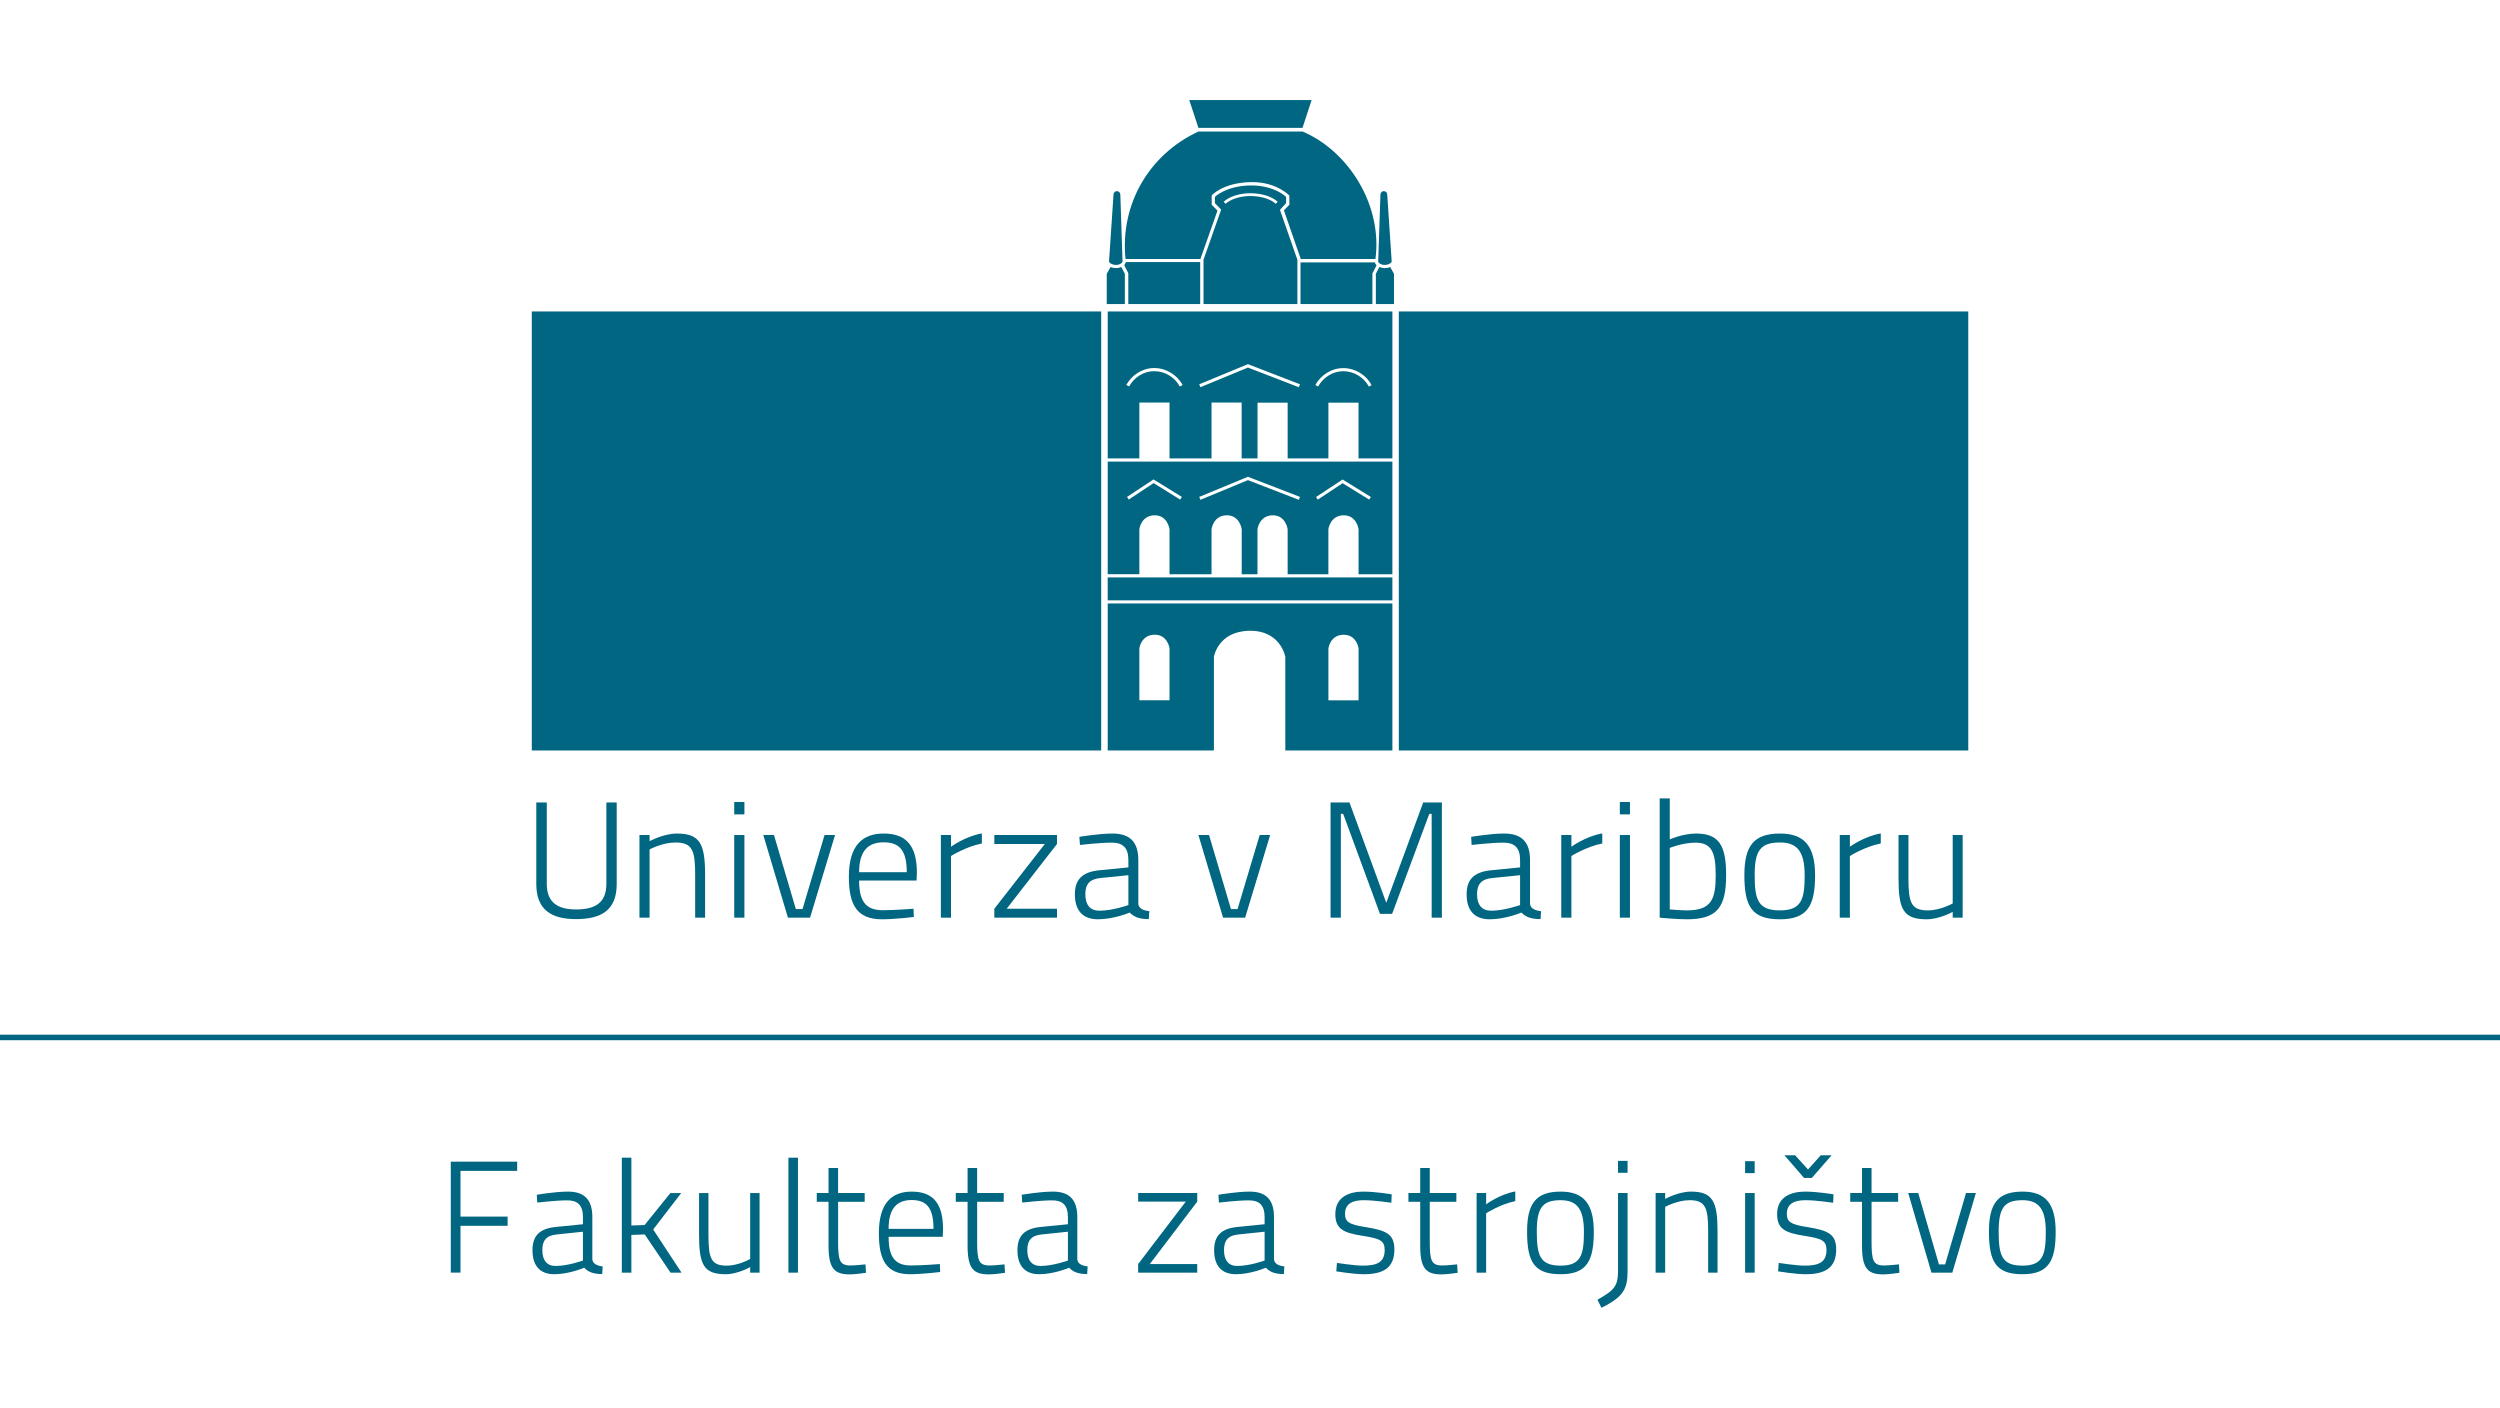
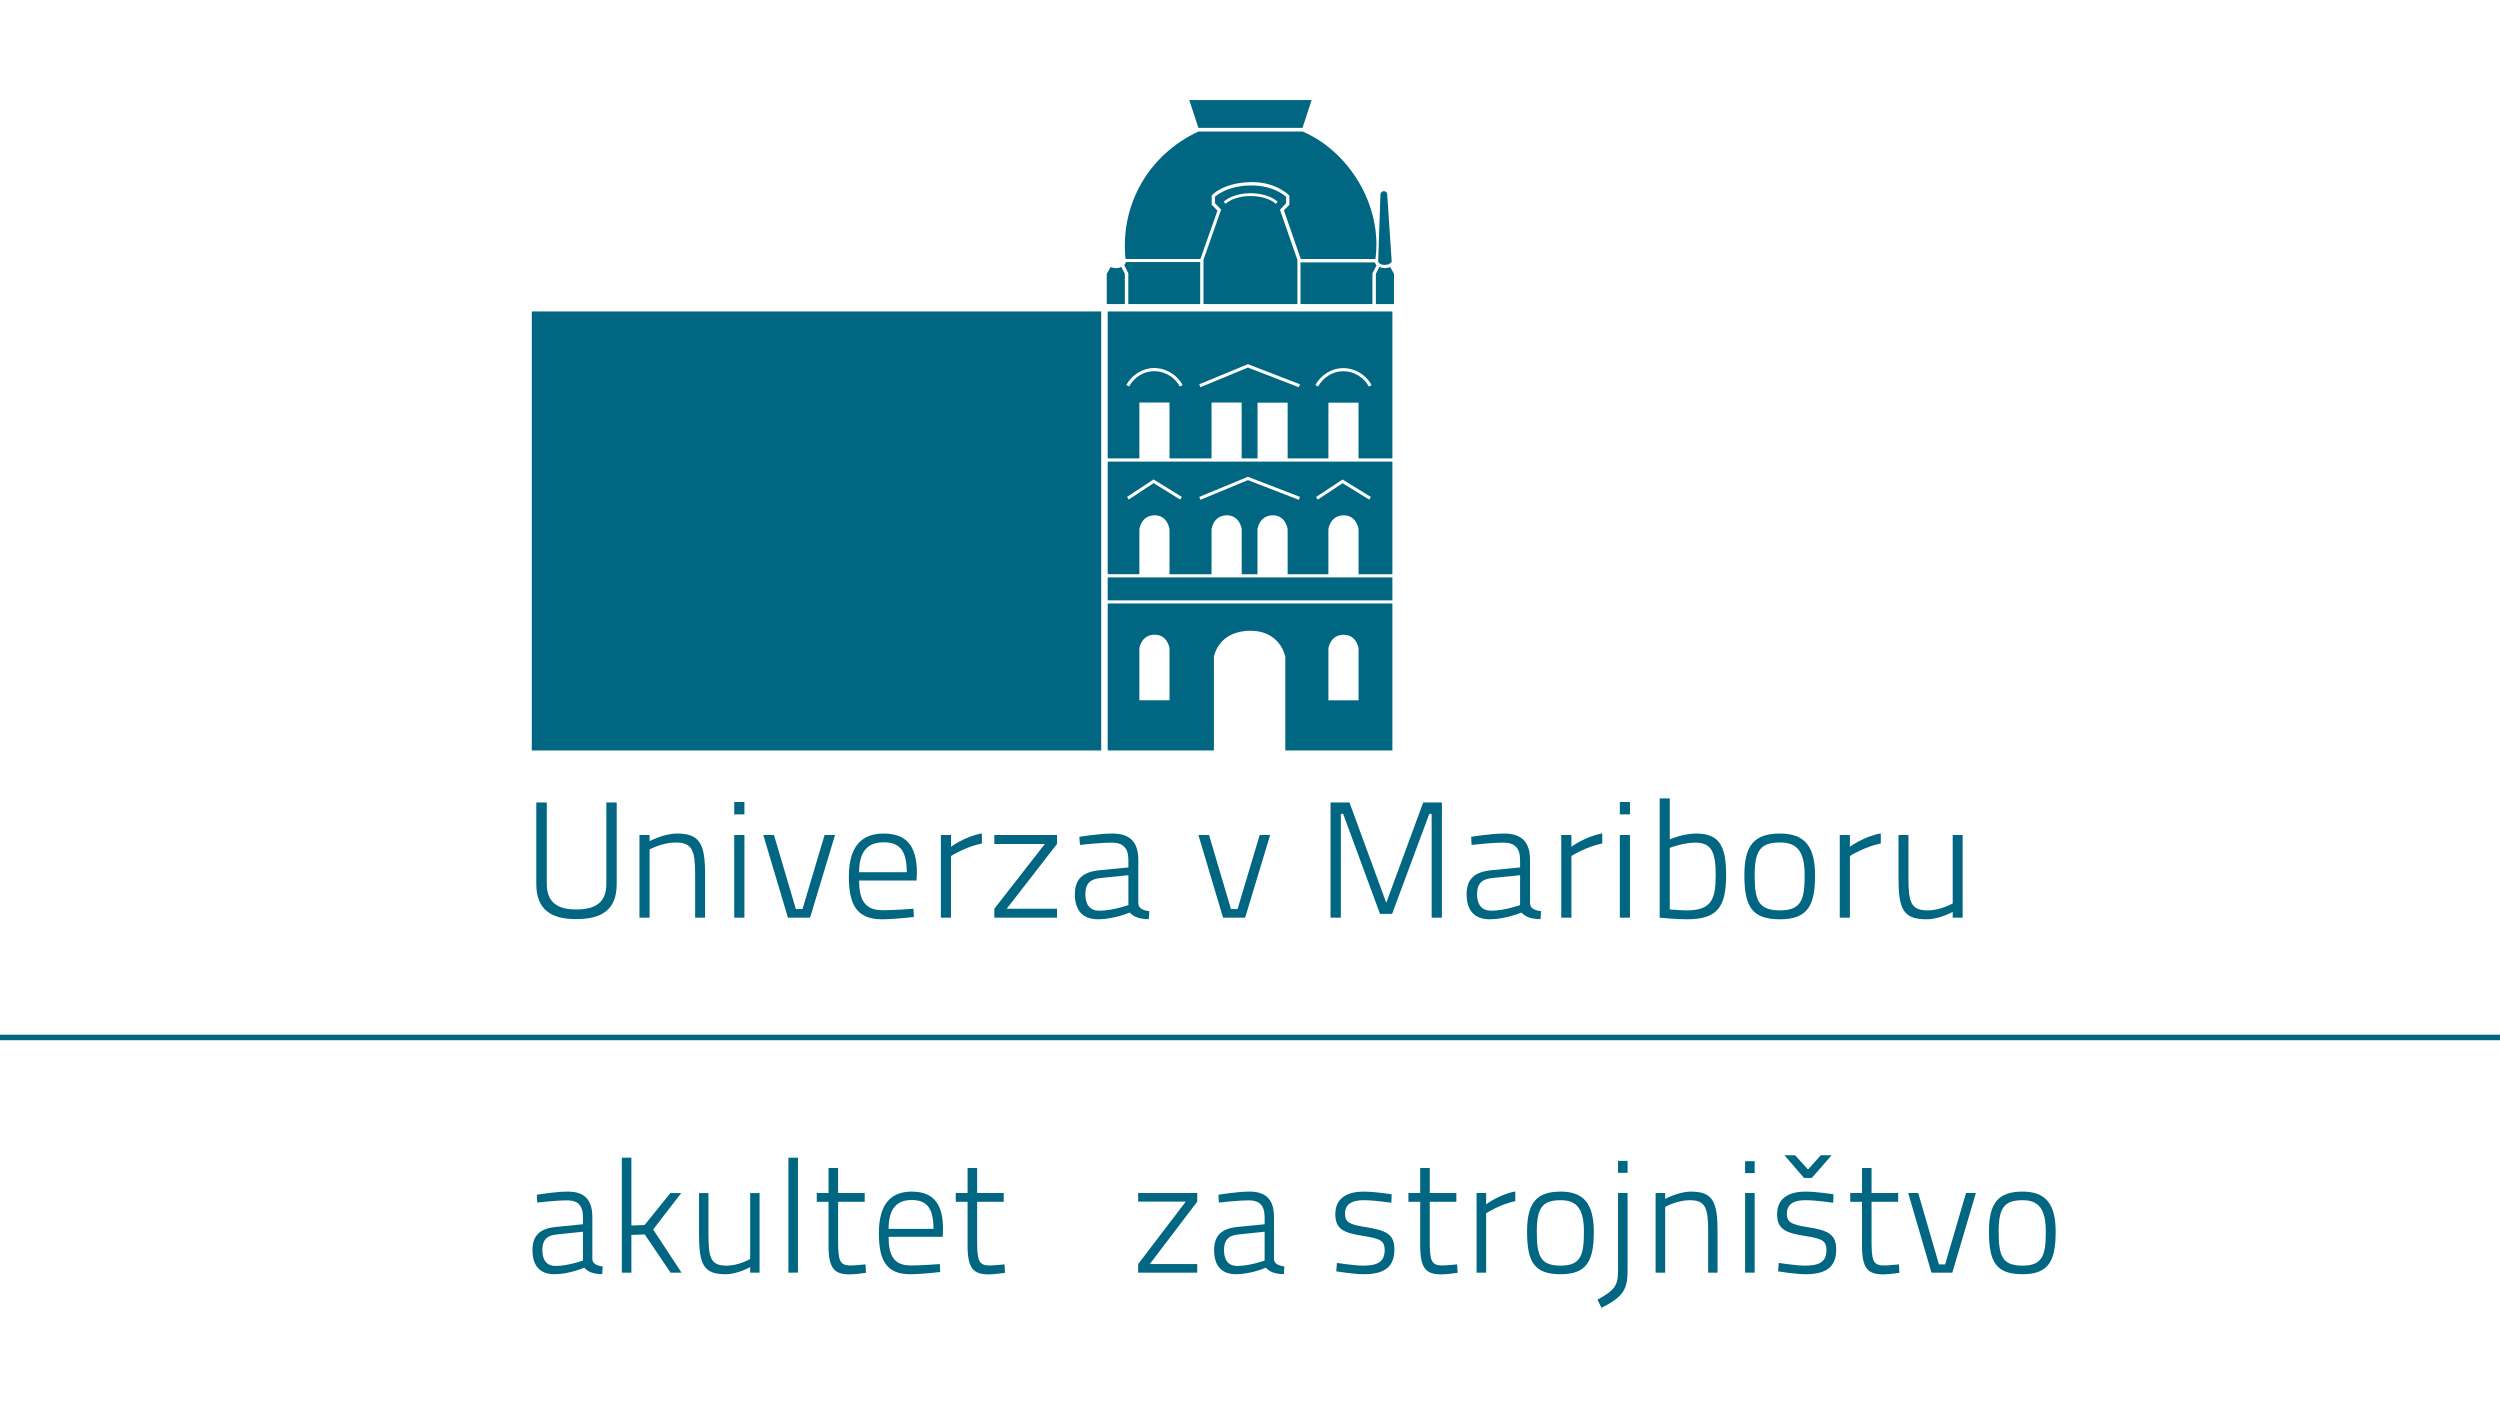
<svg xmlns="http://www.w3.org/2000/svg" version="1.1" x="0px" y="0px" width="380px" height="214px" viewBox="0.006 -0.005 380 214" enable-background="new 0.006 -0.005 380 214" xml:space="preserve">
  <defs>
</defs>
  <rect fill="none" width="380.013" height="213.987" />
  <path fill="#006681" d="M87.563,138.231c2.87,0,4.611-0.986,4.611-3.876v-12.382h1.571v12.382c0,3.893-2.21,5.345-6.182,5.345  c-3.802,0-6.04-1.452-6.04-5.345v-12.382h1.595v12.382C83.118,137.218,84.842,138.231,87.563,138.231z" />
  <path fill="#006681" d="M97.203,139.479v-12.562h1.541v0.935c0,0,2.152-1.159,4.148-1.159c3.52,0,4.288,1.585,4.288,6.257v6.529  h-1.51v-6.529c0-3.669-0.412-4.896-2.986-4.896c-1.996,0-3.941,1.054-3.941,1.054v10.372H97.203z" />
  <path fill="#006681" d="M111.61,121.896h1.547v1.884h-1.547V121.896z M111.61,126.918h1.547v12.562h-1.547V126.918z" />
  <path fill="#006681" d="M117.65,126.918l3.326,11.256h1.013l3.35-11.256h1.594l-3.798,12.562h-3.363l-3.744-12.562H117.65z" />
  <path fill="#006681" d="M138.858,138.123l0.054,1.254c0,0-2.904,0.351-4.9,0.351c-3.826-0.027-4.978-2.284-4.978-6.48  c0-4.847,2.152-6.554,5.287-6.554c3.302,0,5.05,1.707,5.05,5.931l-0.047,1.207h-8.732c0,2.966,0.874,4.516,3.574,4.516  C136.042,138.347,138.858,138.123,138.858,138.123z M137.834,132.573c0-3.322-1.102-4.547-3.513-4.547  c-2.335,0-3.73,1.275-3.73,4.547H137.834z" />
  <path fill="#006681" d="M143.017,126.918h1.541v1.785c0,0,2.078-1.558,4.692-2.03v1.53c-2.438,0.479-4.692,1.905-4.692,1.905v9.371  h-1.541V126.918z" />
  <path fill="#006681" d="M151.144,126.918h9.525v1.36l-7.647,9.845h7.647v1.356h-9.525v-1.356l7.679-9.845h-7.679V126.918z" />
  <path fill="#006681" d="M173.03,137.392c0.082,0.731,0.826,1.003,1.673,1.105l-0.082,1.203c-1.258,0-2.207-0.252-2.897-0.996  c0,0-2.408,1.023-4.829,1.023c-2.254,0-3.509-1.274-3.509-3.795c0-2.309,1.176-3.411,3.771-3.662l4.363-0.429v-1.129  c0-1.884-0.871-2.635-2.513-2.635c-1.85,0-4.846,0.35-4.846,0.35l-0.092-1.231c0,0,2.962-0.503,5.04-0.503  c2.666,0,3.921,1.313,3.921,4.02V137.392z M167.334,133.45c-1.717,0.15-2.356,0.955-2.356,2.462c0,1.604,0.714,2.51,2.122,2.51  c2.033,0,4.421-0.854,4.421-0.854v-4.543L167.334,133.45z" />
  <path fill="#006681" d="M183.779,126.918l3.335,11.256h1l3.367-11.256h1.588l-3.802,12.562h-3.356l-3.747-12.562H183.779z" />
  <path fill="#006681" d="M202.25,121.974h2.876l5.591,15.244l5.617-15.244h2.839v17.506h-1.554v-15.775h-0.36l-5.652,15.197h-1.843  l-5.594-15.197h-0.357v15.775h-1.564V121.974z" />
  <path fill="#006681" d="M232.572,137.392c0.078,0.731,0.827,1.003,1.673,1.105l-0.075,1.203c-1.262,0-2.21-0.252-2.907-0.996  c0,0-2.408,1.023-4.815,1.023c-2.261,0-3.516-1.274-3.516-3.795c0-2.309,1.169-3.411,3.768-3.662l4.359-0.429v-1.129  c0-1.884-0.874-2.635-2.516-2.635c-1.843,0-4.853,0.35-4.853,0.35l-0.068-1.231c0,0,2.944-0.503,5.022-0.503  c2.669,0,3.927,1.313,3.927,4.02V137.392z M226.876,133.45c-1.714,0.15-2.36,0.955-2.36,2.462c0,1.604,0.721,2.51,2.132,2.51  c2.027,0,4.411-0.854,4.411-0.854v-4.543L226.876,133.45z" />
  <path fill="#006681" d="M237.319,126.918h1.541v1.785c0,0,2.074-1.558,4.692-2.03v1.53c-2.438,0.479-4.692,1.905-4.692,1.905v9.371  h-1.541V126.918z" />
  <path fill="#006681" d="M246.221,121.896h1.537v1.884h-1.537V121.896z M246.221,126.918h1.537v12.562h-1.537V126.918z" />
  <path fill="#006681" d="M262.377,132.978c0,4.846-1.275,6.75-5.975,6.75c-1.622,0-4.125-0.248-4.125-0.248v-18.132h1.534v6.233  c0,0,2-0.888,4.006-0.888C261.306,126.693,262.377,128.526,262.377,132.978z M260.792,133.002c0-3.448-0.616-4.924-3.081-4.924  c-1.925,0-3.9,0.795-3.9,0.795v9.358c0,0,1.799,0.143,2.571,0.143C260.177,138.374,260.792,136.667,260.792,133.002z" />
  <path fill="#006681" d="M275.897,133.025c0,4.491-1.043,6.702-5.329,6.702c-4.315,0-5.417-1.982-5.417-6.726  c0-4.445,1.438-6.309,5.417-6.309C274.289,126.693,275.897,128.628,275.897,133.025z M274.313,133.025  c0-3.591-1.132-4.972-3.744-4.972c-2.951,0-3.853,1.197-3.853,4.948c0,3.818,0.538,5.372,3.853,5.372  C273.88,138.374,274.313,136.619,274.313,133.025z" />
  <path fill="#006681" d="M279.648,126.918h1.54v1.785c0,0,2.078-1.558,4.696-2.03v1.53c-2.441,0.479-4.696,1.905-4.696,1.905v9.371  h-1.54V126.918z" />
  <path fill="#006681" d="M298.33,126.918v12.562h-1.513v-0.881c0,0-2.01,1.129-3.958,1.129c-3.574,0-4.278-1.529-4.278-6.253v-6.557  h1.507v6.513c0,3.76,0.388,4.943,2.948,4.943c1.932,0,3.781-1.054,3.781-1.054v-10.402H298.33z" />
  <path fill="#006681" d="M210.35,40.745c-0.201-0.009-0.449-0.071-0.677-0.177l-0.537,1.051v4.596h2.758v-4.592l-0.574-1.03  c-0.242,0.098-0.528,0.152-0.83,0.156C210.441,40.749,210.391,40.745,210.35,40.745z" />
  <path fill="#006681" d="M211.543,39.742l-0.677-10.16c0-0.3-0.228-0.536-0.517-0.536c-0.29,0-0.517,0.236-0.517,0.544l-0.34,10.139  c-0.007,0.082,0.084,0.23,0.279,0.346c0.159,0.106,0.343,0.159,0.496,0.176h0.371C211.217,40.203,211.53,39.902,211.543,39.742z" />
  <path fill="#006681" d="M210.356,40.269c0.044,0,0.095,0,0.133,0c0.051,0,0.099-0.013,0.149-0.019h-0.371  C210.292,40.254,210.33,40.269,210.356,40.269z" />
  <path fill="#006681" d="M169.779,40.745c0.204-0.009,0.449-0.071,0.667-0.172l0.537,1.046v4.596h-2.75v-4.592l0.574-1.03  c0.242,0.102,0.527,0.152,0.83,0.156C169.687,40.749,169.738,40.745,169.779,40.745z" />
-   <path fill="#006681" d="M168.578,39.742l0.681-10.16c0-0.3,0.234-0.536,0.52-0.536c0.279,0,0.514,0.236,0.517,0.544l0.336,10.139  c0.007,0.082-0.085,0.23-0.286,0.346c-0.146,0.106-0.34,0.159-0.49,0.176h-0.371C168.908,40.203,168.592,39.902,168.578,39.742z" />
  <path fill="#006681" d="M169.758,40.269c-0.044,0-0.085,0-0.122,0c-0.058,0-0.099-0.013-0.15-0.019h0.371  C169.83,40.254,169.789,40.269,169.758,40.269z" />
  <rect x="80.839" y="47.336" fill="#006681" width="86.546" height="66.731" />
-   <rect x="212.625" y="47.336" fill="#006681" width="86.559" height="66.731" />
  <path fill="#006681" d="M173.189,80.425c0,0,0.258-2.066,2.289-2.104c2.01-0.032,2.295,2.104,2.295,2.104v6.854h6.387v-6.854  c0,0,0.255-2.066,2.288-2.104c2.013-0.032,2.299,2.104,2.299,2.104v6.854h2.397v-6.854c0,0,0.258-2.066,2.292-2.104  c2.009-0.032,2.292,2.104,2.292,2.104v6.854h6.192v-6.854c0,0,0.262-2.066,2.292-2.104c2.009-0.032,2.295,2.104,2.295,2.104v6.854  h5.142V70.156h-43.271v17.122h4.812V80.425z M204.076,72.878l4.305,2.657l0,0l-0.258,0.404l-4.04-2.495l-3.778,2.495l-0.262-0.397  L204.076,72.878z M189.689,72.465l7.916,3.057l0,0l-0.177,0.449l-7.733-2.996l-7.229,2.992l-0.173-0.445L189.689,72.465z   M175.342,72.866l4.305,2.659h0.003l-0.258,0.409l-4.04-2.508l-3.778,2.502l-0.262-0.4L175.342,72.866z" />
  <path fill="#006681" d="M173.189,61.179h4.583v8.487h6.387v-8.487h4.577v8.487h2.415v-8.47h4.577v8.47h6.196v-8.47h4.577v8.47h5.148  v-22.33h-43.271v22.33h4.812V61.179z M204.178,55.948c1.857,0,3.492,1.058,4.309,2.58l-0.411,0.228  c-0.738-1.369-2.234-2.34-3.897-2.335c-1.636-0.005-3.074,0.982-3.829,2.326h0.007h-0.007l0,0l-0.412-0.235  C200.76,57.035,202.345,55.948,204.178,55.948z M189.689,55.347l7.916,3.057l0,0l-0.177,0.449l-7.733-2.988l-7.229,2.988  l-0.173-0.449L189.689,55.347z M171.629,58.739l-0.425-0.236c0.823-1.486,2.415-2.565,4.24-2.565c1.85,0,3.493,1.059,4.322,2.578  l-0.428,0.231c-0.731-1.375-2.231-2.334-3.894-2.334c-1.635,0-3.074,0.974-3.815,2.32V58.739z" />
  <path fill="#006681" d="M168.377,114.067h16.143v-14.23c0,0,0.605-3.898,5.424-3.965c4.747-0.063,5.43,3.965,5.43,3.965v14.23  h16.275V91.726h-43.271V114.067z M201.924,98.538c0,0,0.258-2.026,2.289-2.062c2.009-0.028,2.295,2.062,2.295,2.062v7.903h-4.583  V98.538z M175.478,96.469c2.01-0.034,2.295,2.059,2.295,2.059v7.903h-4.583v-7.903C173.189,98.527,173.448,96.503,175.478,96.469z" />
  <rect x="168.377" y="87.762" fill="#006681" width="43.271" height="3.487" />
  <rect x="168.377" y="69.666" fill="#006681" width="4.812" height="0.018" />
  <rect x="206.5" y="69.666" fill="#006681" width="5.148" height="0.018" />
  <rect x="195.728" y="69.666" fill="#006681" width="6.196" height="0.018" />
  <rect x="188.736" y="69.666" fill="#006681" width="2.415" height="0.018" />
  <rect x="177.773" y="69.666" fill="#006681" width="6.387" height="0.018" />
  <polygon fill="#006681" points="180.776,15.204 182.167,19.433 197.986,19.433 199.373,15.204 " />
  <path fill="#006681" d="M197.986,19.985h-15.813c-7.498,3.479-11.929,11.024-11.089,19.38h11.381l2.595-7.353l-0.877-0.9v-1.411  c0,0,1.676-1.974,6.052-2.026c3.812-0.042,5.754,2.05,5.754,2.05v1.396l-0.827,0.849l2.561,7.396h11.351  C210.169,31.07,204.892,22.899,197.986,19.985z" />
  <path fill="#006681" d="M209.241,40.323c-0.125-0.12-0.211-0.272-0.255-0.448h-11.304v6.34h10.929v-4.654L209.241,40.323z" />
  <path fill="#006681" d="M170.891,40.291c0.112-0.121,0.204-0.277,0.245-0.457h11.3v6.381h-10.929v-4.688L170.891,40.291z" />
  <path fill="#006681" d="M194.558,31.898l0.935-1.028v-0.949c0,0-1.765-1.77-5.386-1.737c-3.71,0.034-5.434,1.729-5.434,1.729v0.972  l0.949,0.966l-2.683,7.622v6.743h14.272v-6.729L194.558,31.898z M193.925,30.982c-0.693-0.677-2.183-1.195-3.849-1.189  c-1.639-0.006-3.074,0.52-3.788,1.186l-0.286-0.312c0.826-0.776,2.336-1.296,4.074-1.303c1.745,0.007,3.309,0.515,4.142,1.309  L193.925,30.982z" />
  <g>
    <g>
-       <path fill="#006681" d="M68.524,176.568h10.092v1.402H70v6.947h7.164v1.402H70v7.116h-1.476V176.568z" />
      <path fill="#006681" d="M90.042,191.429c0.073,0.7,0.774,0.968,1.574,1.064l-0.073,1.16c-1.186,0-2.081-0.24-2.735-0.967    c0,0-2.275,0.991-4.55,0.991c-2.129,0-3.315-1.234-3.315-3.654c0-2.227,1.113-3.291,3.558-3.533l4.114-0.41v-1.09    c0-1.814-0.823-2.54-2.372-2.54c-1.743,0-4.575,0.338-4.575,0.338l-0.072-1.187c0,0,2.782-0.483,4.743-0.483    c2.517,0,3.703,1.259,3.703,3.872V191.429z M84.669,187.629c-1.621,0.145-2.227,0.919-2.227,2.371c0,1.55,0.678,2.42,2.009,2.42    c1.912,0,4.163-0.823,4.163-0.823v-4.38L84.669,187.629z" />
      <path fill="#006681" d="M94.523,193.437v-17.473h1.452v10.309l2.009-0.073l3.92-4.863h1.646l-4.26,5.541l4.309,6.56h-1.67    l-3.92-5.808l-2.034,0.071v5.736H94.523z" />
      <path fill="#006681" d="M115.46,181.336v12.101h-1.428v-0.848c0,0-1.887,1.089-3.727,1.089c-3.364,0-4.042-1.476-4.042-6.025    v-6.316h1.427v6.269c0,3.63,0.364,4.768,2.783,4.768c1.816,0,3.558-1.017,3.558-1.017v-10.02H115.46z" />
      <path fill="#006681" d="M119.845,175.964h1.452v17.473h-1.452V175.964z" />
      <path fill="#006681" d="M127.398,182.667v5.881c0,3.025,0.194,3.799,1.912,3.799c0.677,0,2.251-0.168,2.251-0.168l0.072,1.281    c0,0-1.598,0.243-2.444,0.243c-2.372,0-3.244-0.896-3.244-4.382v-6.654h-1.791v-1.331h1.791v-3.8h1.452v3.8h4.042v1.331H127.398z" />
      <path fill="#006681" d="M142.865,192.129l0.048,1.211c0,0-2.735,0.338-4.623,0.338c-3.606-0.024-4.695-2.201-4.695-6.243    c0-4.671,2.034-6.316,4.986-6.316c3.122,0,4.768,1.646,4.768,5.711l-0.048,1.161h-8.228c0,2.856,0.823,4.356,3.363,4.356    C140.203,192.347,142.865,192.129,142.865,192.129z M141.897,186.781c0-3.194-1.041-4.381-3.316-4.381    c-2.203,0-3.509,1.233-3.509,4.381H141.897z" />
      <path fill="#006681" d="M148.531,182.667v5.881c0,3.025,0.194,3.799,1.912,3.799c0.677,0,2.25-0.168,2.25-0.168l0.073,1.281    c0,0-1.598,0.243-2.444,0.243c-2.372,0-3.243-0.896-3.243-4.382v-6.654h-1.792v-1.331h1.792v-3.8h1.452v3.8h4.042v1.331H148.531z" />
-       <path fill="#006681" d="M163.756,191.429c0.073,0.7,0.775,0.968,1.574,1.064l-0.073,1.16c-1.186,0-2.081-0.24-2.735-0.967    c0,0-2.275,0.991-4.55,0.991c-2.129,0-3.315-1.234-3.315-3.654c0-2.227,1.113-3.291,3.558-3.533l4.114-0.41v-1.09    c0-1.814-0.822-2.54-2.371-2.54c-1.743,0-4.575,0.338-4.575,0.338l-0.072-1.187c0,0,2.783-0.483,4.743-0.483    c2.517,0,3.703,1.259,3.703,3.872V191.429z M158.384,187.629c-1.621,0.145-2.227,0.919-2.227,2.371c0,1.55,0.678,2.42,2.009,2.42    c1.912,0,4.162-0.823,4.162-0.823v-4.38L158.384,187.629z" />
      <path fill="#006681" d="M173.006,181.336h8.979v1.306l-7.211,9.487h7.211v1.308h-8.979v-1.308l7.236-9.487h-7.236V181.336z" />
      <path fill="#006681" d="M193.653,191.429c0.073,0.7,0.775,0.968,1.573,1.064l-0.071,1.16c-1.187,0-2.083-0.24-2.736-0.967    c0,0-2.275,0.991-4.55,0.991c-2.129,0-3.315-1.234-3.315-3.654c0-2.227,1.113-3.291,3.558-3.533l4.114-0.41v-1.09    c0-1.814-0.823-2.54-2.371-2.54c-1.743,0-4.574,0.338-4.574,0.338l-0.073-1.187c0,0,2.783-0.483,4.743-0.483    c2.519,0,3.703,1.259,3.703,3.872V191.429z M188.281,187.629c-1.621,0.145-2.227,0.919-2.227,2.371c0,1.55,0.677,2.42,2.009,2.42    c1.912,0,4.162-0.823,4.162-0.823v-4.38L188.281,187.629z" />
      <path fill="#006681" d="M211.494,182.812c0,0-2.614-0.387-4.188-0.387c-1.523,0-2.854,0.41-2.854,2.056    c0,1.259,0.605,1.646,3.146,2.034c3.171,0.509,4.356,1.09,4.356,3.412c0,2.831-1.767,3.751-4.67,3.751    c-1.476,0-4.163-0.436-4.163-0.436l0.097-1.282c0,0,2.71,0.412,3.944,0.412c2.105,0,3.315-0.484,3.315-2.372    c0-1.452-0.726-1.743-3.315-2.153c-2.904-0.462-4.187-0.993-4.187-3.316c0-2.639,2.154-3.412,4.26-3.412    c1.838,0,4.307,0.412,4.307,0.412L211.494,182.812z" />
      <path fill="#006681" d="M217.33,182.667v5.881c0,3.025,0.193,3.799,1.913,3.799c0.678,0,2.251-0.168,2.251-0.168l0.071,1.281    c0,0-1.596,0.243-2.443,0.243c-2.372,0-3.244-0.896-3.244-4.382v-6.654h-1.791v-1.331h1.791v-3.8h1.452v3.8h4.043v1.331H217.33z" />
      <path fill="#006681" d="M224.448,181.336h1.452v1.717c0,0,1.96-1.499,4.429-1.96v1.477c-2.3,0.46-4.429,1.84-4.429,1.84v9.027    h-1.452V181.336z" />
      <path fill="#006681" d="M242.263,187.217c0,4.333-0.993,6.461-5.034,6.461c-4.065,0-5.106-1.911-5.106-6.485    c0-4.284,1.355-6.074,5.106-6.074C240.738,181.118,242.263,182.981,242.263,187.217z M240.762,187.217    c0-3.462-1.064-4.792-3.533-4.792c-2.783,0-3.63,1.162-3.63,4.768c0,3.678,0.508,5.18,3.63,5.18    C240.351,192.372,240.762,190.677,240.762,187.217z" />
      <path fill="#006681" d="M245.946,181.336h1.452v11.883c0,2.856-0.773,3.944-3.968,5.567l-0.605-1.235    c2.565-1.428,3.122-2.106,3.122-4.355V181.336z M245.946,176.445h1.452v1.816h-1.452V176.445z" />
      <path fill="#006681" d="M251.659,193.437v-12.101h1.452v0.895c0,0,2.032-1.112,3.921-1.112c3.315,0,4.041,1.523,4.041,6.025v6.293    h-1.428v-6.293c0-3.533-0.388-4.719-2.807-4.719c-1.889,0-3.727,1.016-3.727,1.016v9.996H251.659z" />
      <path fill="#006681" d="M265.264,176.495h1.452v1.815h-1.452V176.495z M265.264,181.336h1.452v12.101h-1.452V181.336z" />
      <path fill="#006681" d="M278.648,182.812c0,0-2.613-0.387-4.188-0.387c-1.523,0-2.855,0.41-2.855,2.056    c0,1.259,0.605,1.646,3.146,2.034c3.171,0.509,4.356,1.09,4.356,3.412c0,2.831-1.767,3.751-4.671,3.751    c-1.476,0-4.162-0.436-4.162-0.436l0.097-1.282c0,0,2.71,0.412,3.944,0.412c2.105,0,3.315-0.484,3.315-2.372    c0-1.452-0.726-1.743-3.315-2.153c-2.904-0.462-4.188-0.993-4.188-3.316c0-2.639,2.154-3.412,4.261-3.412    c1.838,0,4.307,0.412,4.307,0.412L278.648,182.812z M271.242,175.599h1.623l1.96,2.155l1.937-2.155h1.646l-3.003,3.438h-1.185    L271.242,175.599z" />
      <path fill="#006681" d="M284.483,182.667v5.881c0,3.025,0.194,3.799,1.913,3.799c0.678,0,2.251-0.168,2.251-0.168l0.071,1.281    c0,0-1.597,0.243-2.443,0.243c-2.372,0-3.244-0.896-3.244-4.382v-6.654h-1.79v-1.331h1.79v-3.8h1.452v3.8h4.043v1.331H284.483z" />
      <path fill="#006681" d="M291.577,181.336l3.147,10.843h0.944l3.171-10.843h1.5l-3.582,12.101h-3.169l-3.533-12.101H291.577z" />
      <path fill="#006681" d="M312.467,187.217c0,4.333-0.993,6.461-5.034,6.461c-4.065,0-5.106-1.911-5.106-6.485    c0-4.284,1.355-6.074,5.106-6.074C310.942,181.118,312.467,182.981,312.467,187.217z M310.966,187.217    c0-3.462-1.064-4.792-3.533-4.792c-2.783,0-3.63,1.162-3.63,4.768c0,3.678,0.508,5.18,3.63,5.18S310.966,190.677,310.966,187.217z    " />
    </g>
  </g>
  <line fill="none" stroke="#006681" stroke-width="0.839" x1="0" y1="157.686" x2="380.013" y2="157.686" />
</svg>